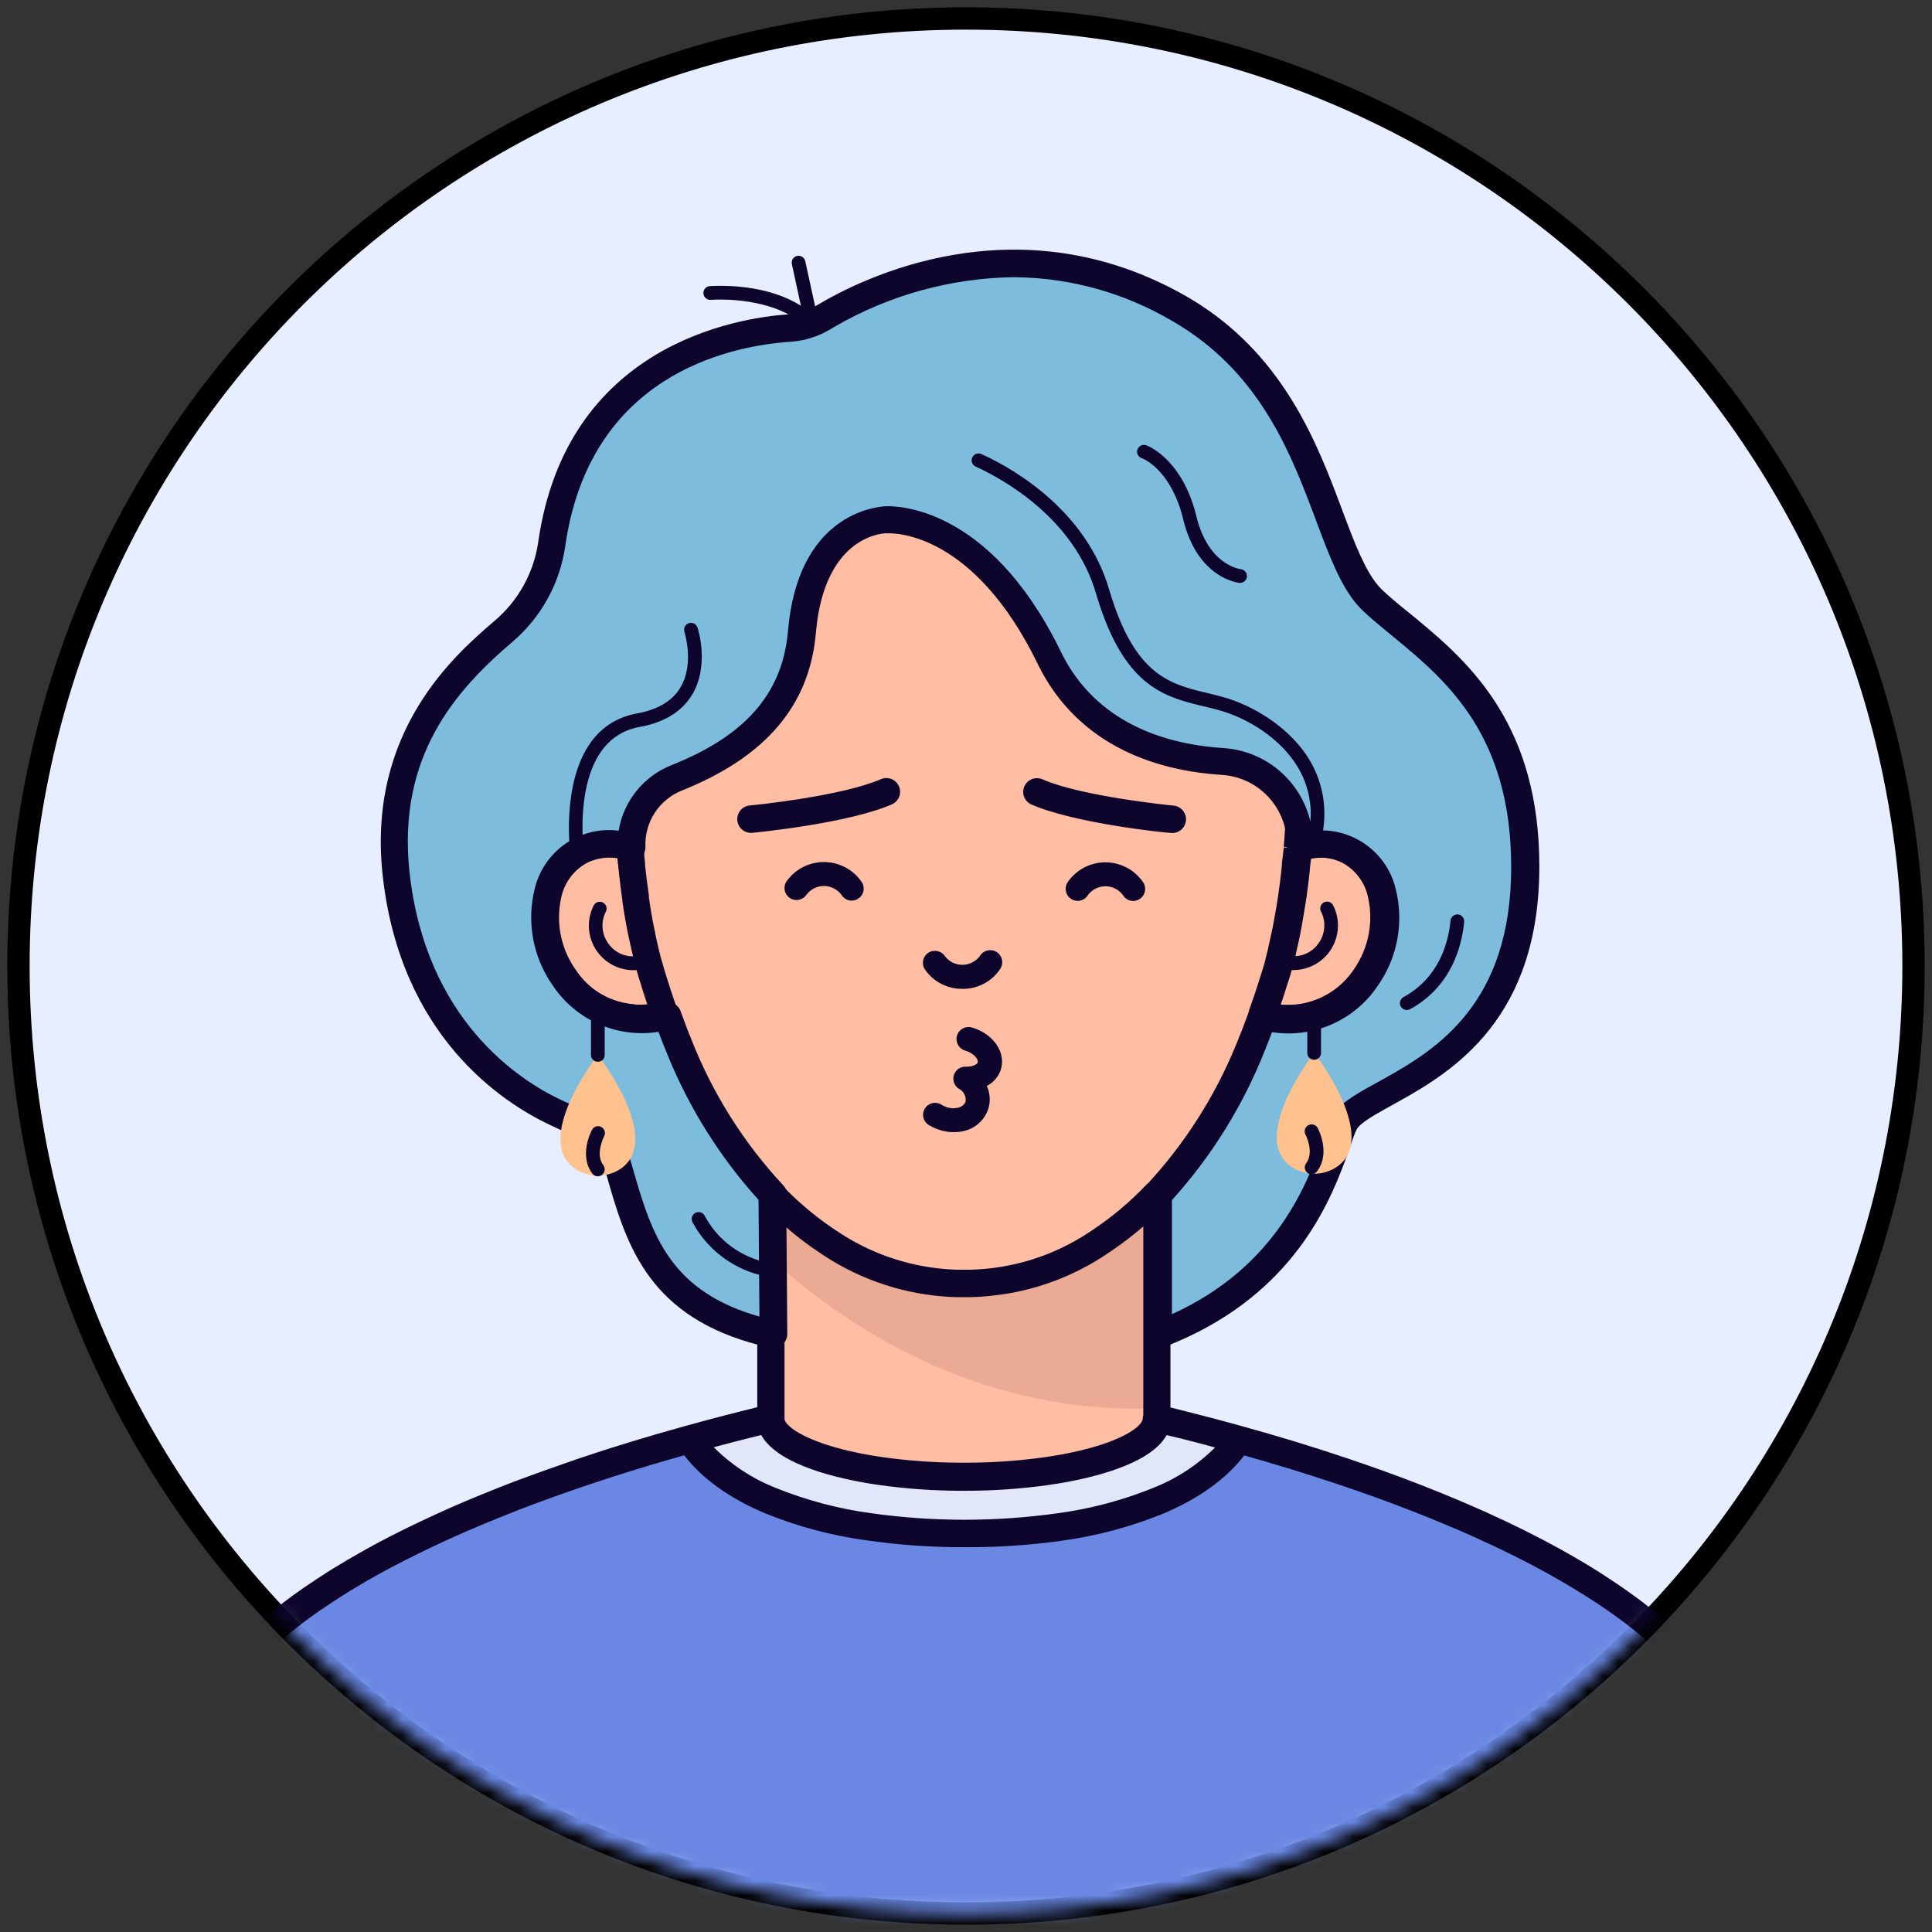
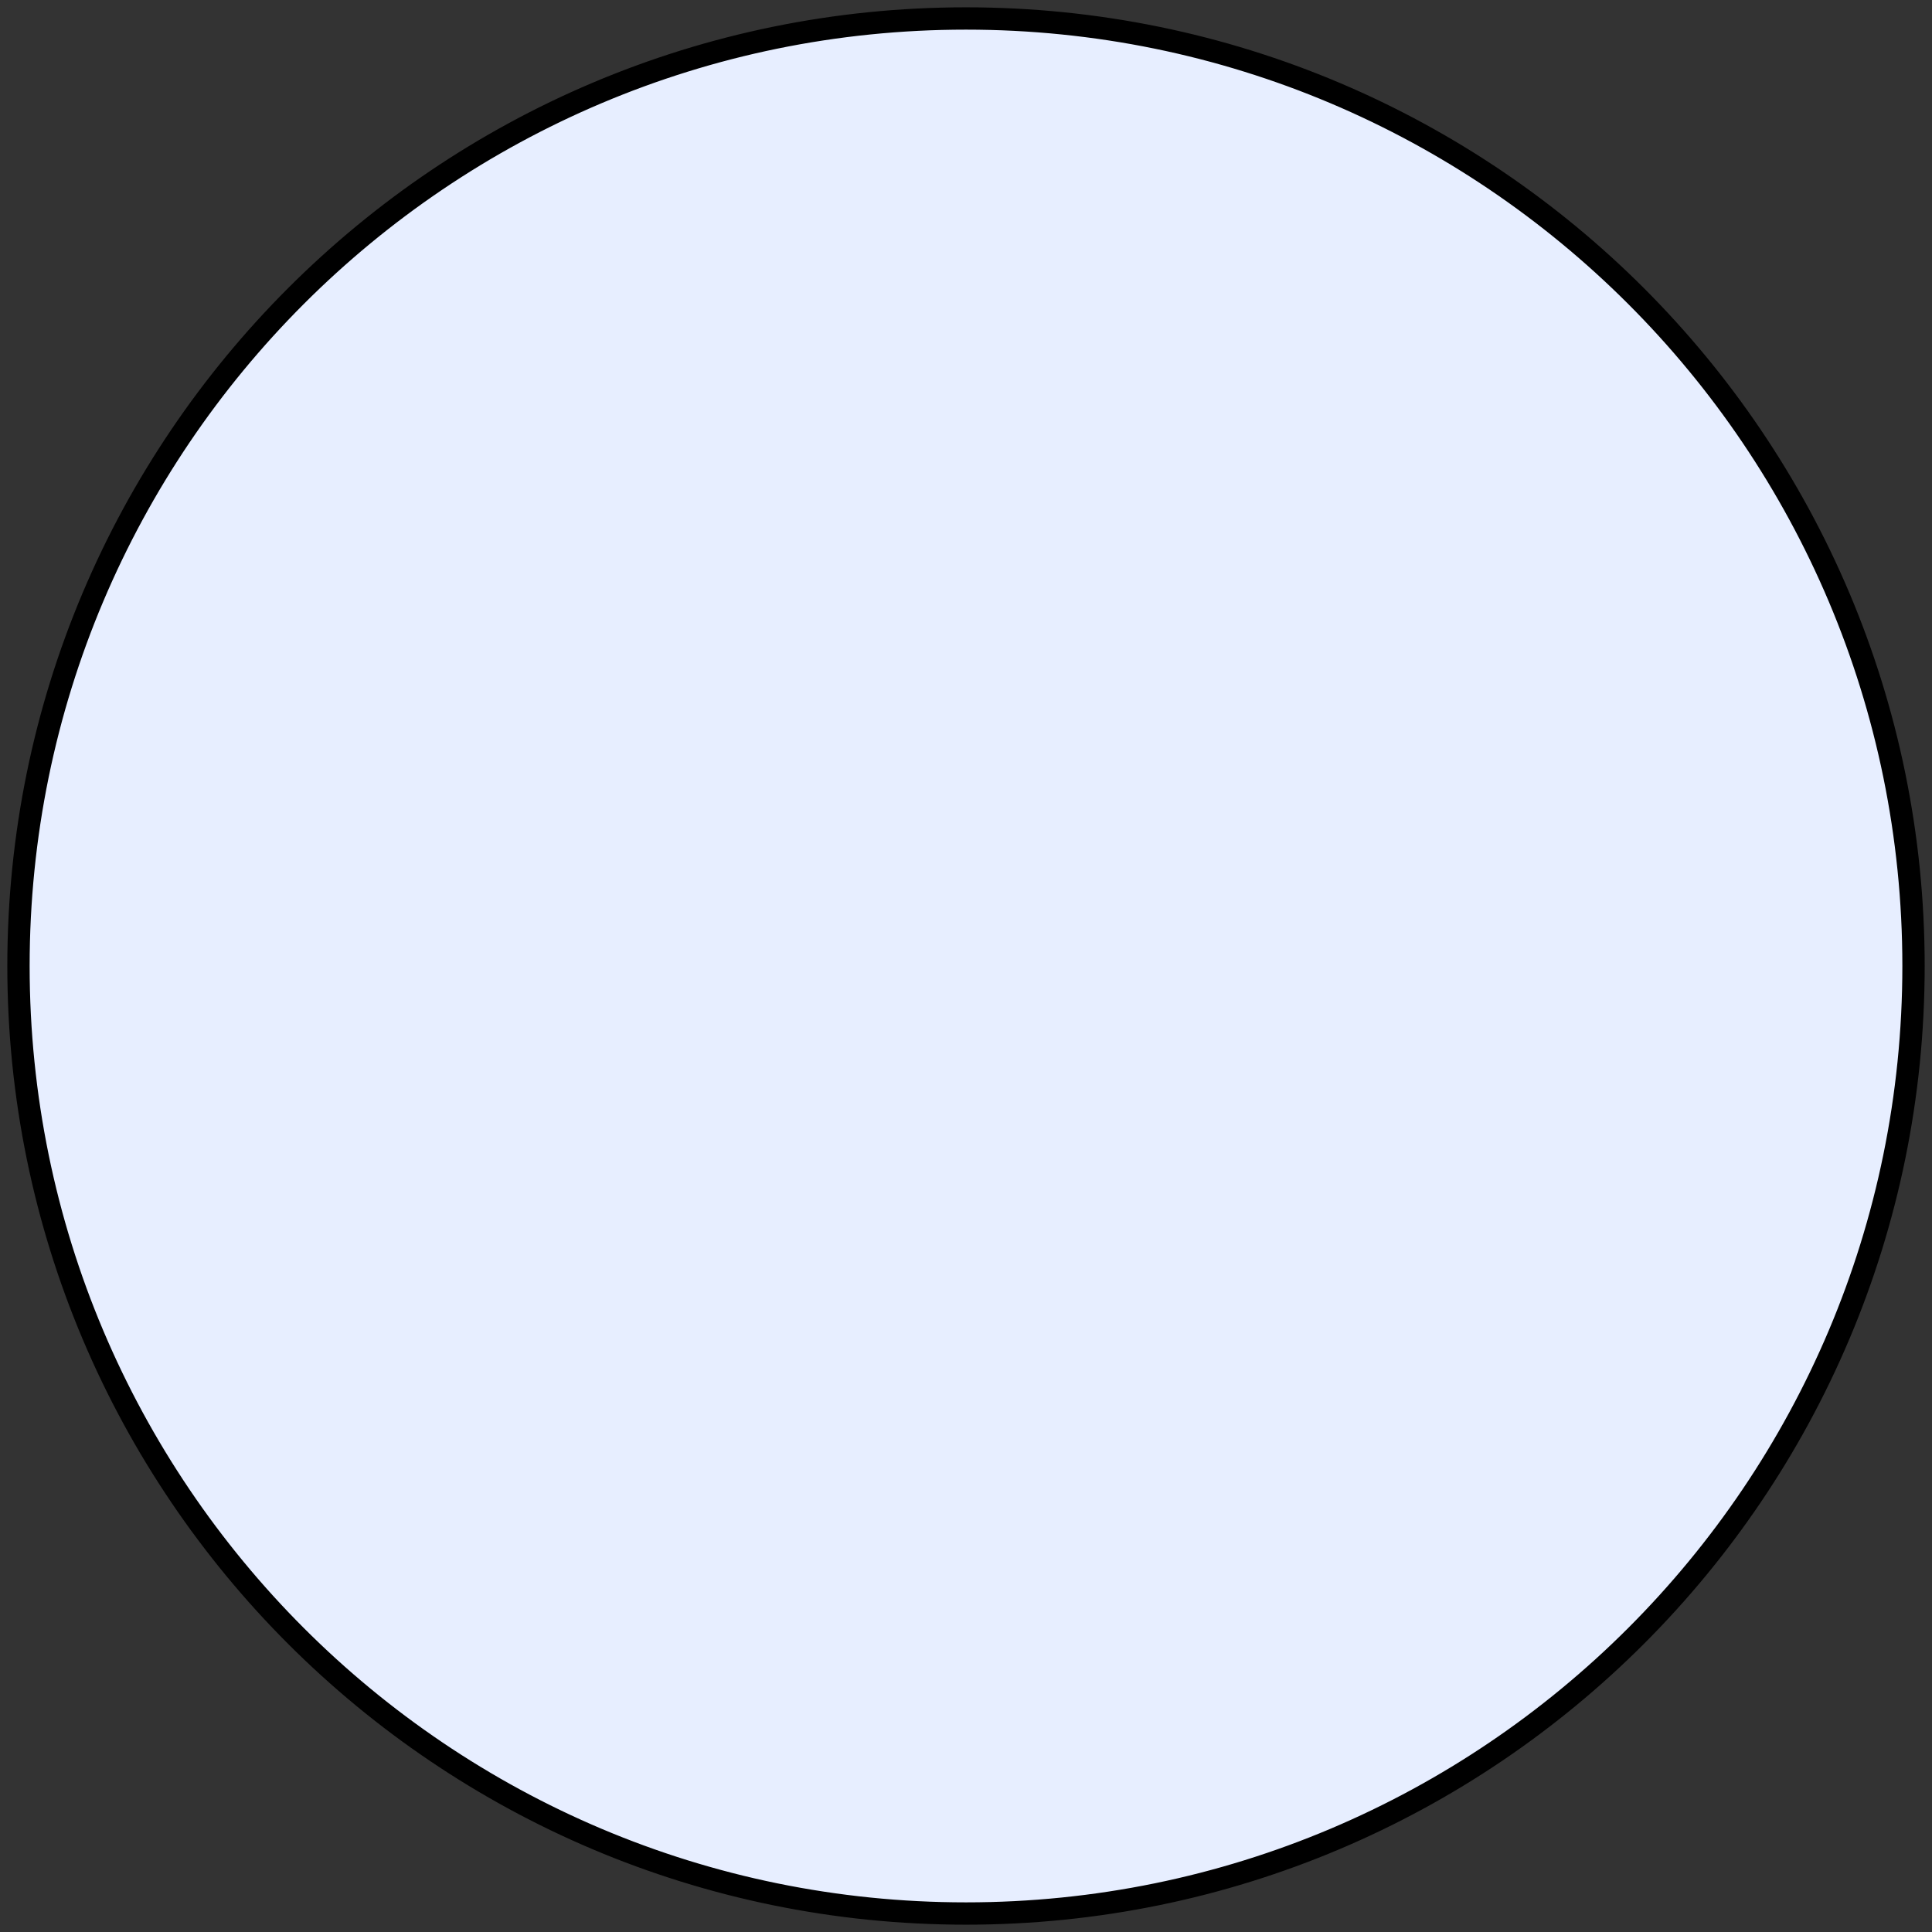
<svg xmlns="http://www.w3.org/2000/svg" width="132" height="132" viewBox="0 0 132 132" fill="none">
  <rect x="0" y="0" width="132" height="132" fill="#333333" stroke="none" />
  <path fill-rule="evenodd" clip-rule="evenodd" d="M66 130.737C101.753 130.737 130.737 101.753 130.737 66C130.737 30.247 101.753 1.263 66 1.263C30.247 1.263 1.263 30.247 1.263 66C1.263 101.753 30.247 130.737 66 130.737Z" fill="#E7EEFF" />
  <path fill-rule="evenodd" clip-rule="evenodd" d="M1 66C1 30.102 30.102 1 66 1C101.899 1 131 30.102 131 66C131 101.899 101.899 131 66 131C30.102 131 1 101.899 1 66ZM66 1.525C30.392 1.525 1.525 30.392 1.525 66C1.525 101.608 30.392 130.475 66 130.475C101.608 130.475 130.475 101.608 130.475 66C130.475 30.392 101.608 1.525 66 1.525Z" fill="#E7EEFF" stroke="black" />
  <mask id="mask0" mask-type="alpha" maskUnits="userSpaceOnUse" x="1" y="1" width="130" height="130">
-     <path fill-rule="evenodd" clip-rule="evenodd" d="M66 130.737C101.753 130.737 130.737 101.753 130.737 66C130.737 30.247 101.753 1.263 66 1.263C30.247 1.263 1.263 30.247 1.263 66C1.263 101.753 30.247 130.737 66 130.737Z" fill="white" />
-   </mask>
+     </mask>
  <g mask="url(#mask0)">
    <path fill-rule="evenodd" clip-rule="evenodd" d="M88.686 57.876L88.686 57.865C88.995 54.431 89.474 44.519 85.458 37.984C80.589 30.099 72.609 27.791 65.859 27.903C59.099 27.791 51.119 30.099 46.25 37.984C42.239 44.491 42.718 54.417 43.032 57.837V57.864C41.905 57.488 40.676 57.563 39.603 58.072C37.145 59.24 36.075 63.143 38.42 66.713C40.198 69.425 43.197 69.909 45.483 69.387C45.568 69.607 45.652 69.829 45.735 70.049C45.805 70.235 45.875 70.42 45.945 70.602L46.236 71.329C47.714 75.103 49.889 78.564 52.649 81.532C53.838 82.789 55.168 83.905 56.613 84.858C59.206 86.615 62.249 87.592 65.38 87.673H66.319C69.45 87.593 72.493 86.616 75.086 84.858C76.18 84.137 77.208 83.322 78.159 82.423C77.207 83.329 76.177 84.15 75.082 84.877C72.489 86.635 69.445 87.612 66.314 87.692H65.376C62.244 87.611 59.201 86.634 56.608 84.877C55.163 83.924 53.833 82.808 52.644 81.551V97.093C52.883 98.608 55.918 99.902 60.215 100.508C62.023 100.759 63.846 100.886 65.671 100.888H65.999C67.825 100.886 69.647 100.759 71.455 100.508C75.776 99.884 78.82 98.594 79.031 97.069V81.552L79.055 81.527C81.813 78.561 83.987 75.101 85.463 71.329L85.754 70.602C85.916 70.203 86.069 69.791 86.217 69.383C88.506 69.912 91.516 69.432 93.297 66.713C95.624 63.143 94.573 59.24 92.106 58.086C91.035 57.578 89.81 57.503 88.686 57.876ZM44.538 66.469C44.632 66.793 44.728 67.115 44.827 67.433C44.724 67.124 44.621 66.812 44.519 66.497C44.444 66.248 44.355 65.939 44.298 65.728L44.298 65.727L44.298 65.727C44.242 65.516 44.167 65.235 44.13 65.076C44.115 65.012 44.103 64.958 44.09 64.903L44.09 64.903C44.072 64.819 44.053 64.733 44.022 64.606C43.996 64.501 43.974 64.392 43.951 64.283C43.929 64.174 43.907 64.065 43.881 63.959C43.829 63.748 43.787 63.537 43.745 63.316L43.717 63.171C43.665 62.89 43.614 62.603 43.567 62.313C43.529 62.109 43.496 61.903 43.468 61.693C43.463 61.669 43.458 61.645 43.453 61.62L43.453 61.62C43.432 61.526 43.412 61.43 43.412 61.337C43.37 61.041 43.327 60.741 43.29 60.436C43.246 60.102 43.209 59.778 43.177 59.465C43.149 59.334 43.135 59.202 43.135 59.071C43.135 59.071 43.168 58.982 43.135 58.911C43.117 58.873 43.116 58.812 43.115 58.754C43.114 58.706 43.113 58.66 43.102 58.635C43.088 58.6 43.087 58.594 43.086 58.56C43.085 58.539 43.084 58.508 43.079 58.452L43.076 58.426L43.074 58.408C43.076 58.414 43.077 58.419 43.079 58.424C43.089 58.453 43.088 58.471 43.087 58.491C43.086 58.516 43.084 58.545 43.102 58.607C43.12 58.668 43.121 58.714 43.122 58.76C43.123 58.798 43.124 58.837 43.135 58.883C43.158 58.987 43.158 59.043 43.158 59.043C43.162 59.095 43.169 59.148 43.176 59.2C43.186 59.279 43.196 59.358 43.196 59.437C43.227 59.742 43.265 60.054 43.3 60.341L43.309 60.408C43.346 60.713 43.388 61.013 43.431 61.309C43.437 61.349 43.443 61.391 43.449 61.432C43.46 61.51 43.472 61.589 43.487 61.665C43.515 61.875 43.548 62.081 43.585 62.284C43.632 62.575 43.684 62.861 43.736 63.143L43.764 63.288C43.785 63.399 43.808 63.504 43.832 63.61C43.855 63.715 43.879 63.821 43.9 63.931C43.924 64.057 43.955 64.196 43.984 64.323C44.006 64.419 44.026 64.508 44.04 64.578C44.073 64.743 44.111 64.897 44.148 65.047L44.178 65.163C44.221 65.332 44.26 65.484 44.317 65.7C44.388 65.962 44.463 66.22 44.538 66.469ZM43.048 58.158C43.05 58.187 43.052 58.216 43.054 58.242C43.045 58.167 43.038 58.088 43.037 58.006C43.041 58.057 43.045 58.109 43.048 58.158Z" fill="#FFBEA4" />
    <g style="mix-blend-mode:multiply" opacity="0.15">
      <path fill-rule="evenodd" clip-rule="evenodd" d="M78.093 82.494V96.239C66.403 96.422 57.743 90.403 53.61 86.805V82.484C54.54 83.373 55.55 84.174 56.627 84.877C59.221 86.632 62.263 87.609 65.394 87.692H66.333C69.464 87.609 72.506 86.632 75.1 84.877C76.167 84.173 77.169 83.376 78.093 82.494Z" fill="#7C3830" />
    </g>
    <path d="M7.83 133.102C7.921 132.739 7.969 132.546 8.062 132.194C8.127 131.95 8.191 131.708 8.252 131.469C8.515 130.531 8.783 129.593 9.055 128.734C9.087 128.631 9.12 128.527 9.152 128.425C9.223 128.202 9.292 127.982 9.36 127.763C9.435 127.529 9.51 127.294 9.585 127.078C9.791 126.459 9.998 125.859 10.204 125.282C10.67 123.987 11.139 122.795 11.611 121.707C11.729 121.43 11.846 121.158 11.963 120.895L12.034 120.741C12.287 120.159 12.545 119.615 12.803 119.099C13.536 117.562 14.406 116.094 15.402 114.713C15.415 114.693 15.429 114.674 15.443 114.656L15.443 114.656C15.459 114.635 15.474 114.615 15.486 114.595C15.744 114.257 15.993 113.953 16.232 113.69L16.26 113.657C16.429 113.468 16.608 113.283 16.785 113.1C16.845 113.039 16.905 112.977 16.964 112.916C18.477 111.394 20.141 110.031 21.932 108.849L22.476 108.487C22.751 108.306 23.033 108.128 23.32 107.953C24.015 107.521 24.728 107.104 25.464 106.695C26.679 106.02 27.936 105.382 29.217 104.777C30.765 104.045 32.341 103.369 33.908 102.731L34.973 102.309C35.278 102.187 35.587 102.07 35.911 101.957C37.281 101.437 38.642 100.958 39.969 100.513C42.54 99.649 44.974 98.927 47.123 98.331C49.347 97.717 51.251 97.238 52.654 96.9C52.647 96.966 52.647 97.032 52.654 97.097C52.893 98.613 55.938 99.912 60.225 100.513C62.033 100.764 63.856 100.89 65.681 100.893H66.009C67.835 100.89 69.657 100.764 71.465 100.513C75.786 99.903 78.83 98.599 79.041 97.074C79.046 97.016 79.046 96.958 79.041 96.9C80.449 97.243 82.372 97.721 84.61 98.341C86.749 98.932 89.169 99.654 91.726 100.513C93.349 101.057 95.01 101.652 96.703 102.309C97.563 102.641 98.422 102.989 99.279 103.355L100.259 103.773L101.047 104.12C102.816 104.917 104.556 105.771 106.207 106.695C107.24 107.268 108.243 107.864 109.2 108.487L109.468 108.666C109.937 108.966 110.406 109.276 110.819 109.604C112.206 110.587 113.507 111.685 114.708 112.888C114.961 113.141 115.205 113.399 115.44 113.662C115.726 113.979 115.995 114.311 116.246 114.656V114.684C116.462 114.975 116.687 115.294 116.908 115.623C117.625 116.727 118.273 117.873 118.85 119.057C119.127 119.619 119.404 120.215 119.69 120.853C119.868 121.257 120.046 121.674 120.225 122.106C120.347 122.396 120.465 122.694 120.586 123L120.628 123.105C120.894 123.78 121.161 124.492 121.43 125.239C121.637 125.816 121.843 126.417 122.049 127.036C122.287 127.765 122.526 128.522 122.767 129.307C122.801 129.422 122.836 129.538 122.871 129.654L122.872 129.658L122.872 129.659C122.937 129.877 123.003 130.098 123.067 130.32L123.096 130.419C123.187 130.737 123.288 131.088 123.382 131.427C123.546 132.009 123.555 132.487 123.7 133.102H7.83Z" fill="#6A88E3" />
    <g style="mix-blend-mode:soft-light" opacity="0.8">
      <path d="M84.633 98.336C83.474 100.109 81.537 101.517 79.05 102.558C76.924 103.416 74.699 104.007 72.427 104.317C68.081 104.93 63.67 104.93 59.324 104.317C57.039 104.004 54.801 103.408 52.663 102.544C50.191 101.502 48.267 100.095 47.113 98.322C49.337 97.707 51.242 97.229 52.644 96.891C52.637 96.957 52.637 97.023 52.644 97.088C52.883 98.603 55.928 99.903 60.215 100.503C62.023 100.754 63.846 100.881 65.671 100.883H66C67.825 100.881 69.648 100.754 71.455 100.503C75.776 99.893 78.82 98.589 79.032 97.065C79.036 97.007 79.036 96.949 79.032 96.891C80.476 97.238 82.395 97.717 84.633 98.336Z" fill="white" />
    </g>
    <path fill-rule="evenodd" clip-rule="evenodd" d="M66.369 26.989L65.897 26.993C60.736 26.9 51.232 28.162 45.537 37.516C41.913 43.398 41.794 51.751 42.064 56.329L42.087 56.692C41.103 56.6 40.105 56.773 39.199 57.204C37.825 57.906 36.82 59.166 36.441 60.661C35.872 62.92 36.306 65.314 37.633 67.229L37.724 67.367C39.089 69.379 41.383 70.566 43.82 70.513C44.176 70.504 44.531 70.473 44.883 70.419C44.951 70.601 45.02 70.785 45.091 70.968L45.382 71.7C46.862 75.455 49.007 78.911 51.715 81.901L51.739 81.927L51.739 96.144C50.118 96.541 48.481 96.971 46.827 97.426C44.27 98.134 41.916 98.852 39.626 99.621C38.139 100.137 36.797 100.606 35.54 101.075C35.434 101.113 35.334 101.15 35.234 101.188L34.244 101.571C34.005 101.665 33.766 101.762 33.528 101.859L32.841 102.136C31.468 102.696 30.103 103.296 28.776 103.928C27.425 104.566 26.139 105.218 24.966 105.874C24.16 106.325 23.447 106.742 22.795 107.146L22.571 107.283C22.35 107.42 22.136 107.557 21.931 107.695C21.739 107.816 21.547 107.943 21.373 108.065C19.532 109.269 17.819 110.657 16.26 112.207C16.115 112.374 15.971 112.519 15.835 112.657C15.729 112.765 15.627 112.867 15.533 112.972L15.5 113.014C15.256 113.277 14.993 113.596 14.702 113.981C14.684 114.001 14.668 114.023 14.655 114.046L14.609 114.107L14.354 114.465C13.431 115.785 12.619 117.18 11.925 118.634C11.697 119.053 11.513 119.453 11.34 119.844L11.137 120.309L10.946 120.739C10.867 120.921 10.788 121.106 10.71 121.294L10.554 121.664C10.137 122.664 9.72 123.757 9.303 124.92C9.097 125.502 8.885 126.112 8.679 126.736L8.6 126.968L8.444 127.439L8.029 128.779C7.876 129.277 7.721 129.8 7.566 130.342L7.333 131.169C7.259 131.46 7.181 131.756 7.103 132.055L7.103 132.056C7.023 132.363 6.942 132.671 6.864 132.98L6.737 133.449C6.697 133.604 6.698 133.878 6.657 134.04H125.108L124.742 132.797C124.742 132.797 124.451 131.699 124.301 131.174C124.226 130.897 124.146 130.615 124.066 130.343L123.986 130.057L123.682 129.03C123.561 128.66 123.448 128.297 123.337 127.94L123.337 127.939L123.337 127.938C123.209 127.53 123.085 127.129 122.954 126.736C122.748 126.112 122.537 125.502 122.33 124.92C122.054 124.165 121.782 123.428 121.514 122.758L121.472 122.64C121.35 122.331 121.228 122.031 121.106 121.744C120.928 121.303 120.745 120.881 120.562 120.468C120.33 119.951 120.116 119.487 119.911 119.055L119.708 118.634C119.113 117.422 118.447 116.246 117.714 115.111C117.619 114.977 117.527 114.841 117.433 114.704L117.433 114.704L117.431 114.702L117.43 114.7L117.43 114.7C117.299 114.508 117.165 114.311 117.015 114.107L116.978 114.06C116.673 113.648 116.382 113.291 116.134 113.019C115.885 112.747 115.627 112.47 115.369 112.212C114.13 110.972 112.788 109.839 111.358 108.825C110.889 108.487 110.424 108.168 109.988 107.887C109.89 107.821 109.791 107.751 109.707 107.699L109.393 107.496C108.55 106.957 107.649 106.424 106.653 105.87C105.063 104.988 103.35 104.134 101.408 103.261L100.606 102.91L100.357 102.802L99.626 102.487C98.786 102.131 97.937 101.788 97.022 101.432C95.432 100.813 93.79 100.222 92.002 99.621C89.695 98.842 87.283 98.111 84.839 97.435C83.375 97.028 82.066 96.688 80.979 96.415L79.969 96.163L79.97 81.99C82.721 78.978 84.897 75.487 86.392 71.69L86.688 70.949C86.752 70.783 86.815 70.616 86.878 70.449C87.215 70.49 87.553 70.512 87.893 70.513C90.373 70.564 92.704 69.331 94.057 67.252L94.169 67.087C95.406 65.201 95.802 62.88 95.253 60.685C94.871 59.189 93.865 57.93 92.49 57.228C91.625 56.814 90.674 56.638 89.732 56.706C90.025 52.214 89.995 43.548 86.279 37.52C80.673 28.442 71.58 26.987 66.369 26.989ZM46.116 99.61L46.745 99.432C47.991 101.042 49.853 102.376 52.292 103.402C54.511 104.301 56.834 104.919 59.207 105.241C61.422 105.56 63.658 105.716 65.897 105.71C68.126 105.723 70.354 105.574 72.562 105.265C74.91 104.941 77.209 104.33 79.407 103.444C81.877 102.413 83.758 101.062 85.009 99.44C87.211 100.059 89.381 100.727 91.468 101.427C93.227 102.018 94.841 102.6 96.403 103.21C97.299 103.557 98.134 103.895 98.959 104.247L99.93 104.659L100.7 105.002C102.59 105.851 104.26 106.681 105.804 107.54C106.878 108.14 107.844 108.717 108.754 109.308L109.27 109.646C109.616 109.875 109.969 110.119 110.326 110.378C111.665 111.332 112.92 112.397 114.079 113.563L114.081 113.565L114.081 113.566L114.082 113.567C114.316 113.805 114.554 114.048 114.783 114.309C115.047 114.6 115.294 114.905 115.524 115.224L115.566 115.275C115.796 115.58 115.993 115.871 116.185 116.167C116.877 117.238 117.504 118.35 118.062 119.497L118.159 119.695C118.322 120.03 118.489 120.388 118.666 120.776L118.883 121.257C119.061 121.655 119.234 122.063 119.413 122.495L119.53 122.779C119.608 122.971 119.686 123.166 119.764 123.363L119.807 123.475C120.065 124.127 120.332 124.836 120.599 125.582L120.753 126.012C120.907 126.448 121.058 126.898 121.209 127.355L121.353 127.79C121.545 128.374 121.735 128.977 121.922 129.597L122.03 129.959L122.302 130.887C122.326 130.971 122.35 131.055 122.374 131.14C122.427 131.326 122.481 131.515 122.532 131.708L122.678 132.234L9.003 132.163L9.272 131.306C9.506 130.473 9.739 129.686 9.964 128.959L10.269 127.993C10.288 127.936 10.306 127.88 10.324 127.824L10.326 127.818L10.327 127.816C10.381 127.649 10.434 127.485 10.49 127.322L10.613 126.956C10.777 126.47 10.939 125.998 11.104 125.544C11.541 124.268 12.01 123.086 12.479 122.016C12.591 121.749 12.709 121.482 12.821 121.228L13.034 120.747C13.221 120.329 13.422 119.906 13.647 119.46C14.354 117.979 15.194 116.566 16.157 115.238L16.25 115.106L16.326 115.011C16.548 114.732 16.742 114.487 16.898 114.318L16.968 114.243C17.165 114.009 17.4 113.774 17.634 113.54C19.106 112.078 20.722 110.769 22.457 109.632L22.992 109.28C23.259 109.107 23.526 108.933 23.812 108.759L24.053 108.611C24.62 108.264 25.233 107.907 25.919 107.526C27.054 106.906 28.297 106.273 29.615 105.649C31.131 104.931 32.693 104.251 34.269 103.627L34.581 103.501L35.626 103.088C35.825 103.01 36.027 102.933 36.23 102.858L36.605 102.717C37.486 102.389 38.408 102.059 39.394 101.72L40.255 101.427C42.135 100.794 44.064 100.196 46.116 99.61ZM48.764 98.879C49.848 98.589 50.931 98.31 52.006 98.045C53.171 100.141 57.45 101.06 59.72 101.409L60.098 101.465C61.95 101.722 63.816 101.852 65.685 101.854H66.018C67.886 101.853 69.751 101.722 71.601 101.465C73.675 101.175 78.161 100.317 79.567 98.275C79.619 98.202 79.666 98.127 79.71 98.05L79.709 98.05L79.726 98.022C79.721 98.031 79.715 98.041 79.71 98.05C80.363 98.2 81.116 98.39 81.961 98.613L83.018 98.895C81.791 100.116 80.323 101.068 78.708 101.69L78.322 101.842C76.384 102.586 74.367 103.104 72.309 103.383C68.055 103.984 63.738 103.984 59.484 103.383C57.276 103.081 55.114 102.508 53.047 101.676C51.434 101.047 49.968 100.088 48.746 98.861L48.764 98.879ZM53.601 83.751V96.985C53.807 97.707 55.984 98.95 60.366 99.565C62.131 99.811 63.912 99.935 65.695 99.935H66.018C67.8 99.935 69.579 99.811 71.343 99.565C73.215 99.3 74.684 98.923 75.769 98.522L75.864 98.486C77.299 97.936 78.019 97.347 78.075 96.942C78.075 96.853 78.088 96.764 78.112 96.679L78.112 83.792C77.447 84.368 76.75 84.907 76.024 85.405L75.659 85.651C73.314 87.238 70.621 88.22 67.821 88.521C67.32 88.578 66.816 88.613 66.309 88.625H65.394L65.365 88.624L65.357 88.625C64.841 88.611 64.328 88.575 63.819 88.515L63.344 88.453L63.071 88.412L62.678 88.344L62.363 88.283C60.235 87.851 58.199 87.021 56.364 85.83L56.115 85.665C55.233 85.088 54.392 84.448 53.601 83.751ZM65.418 28.876L65.859 28.879C70.592 28.804 79.337 29.944 84.623 38.515C88.376 44.598 88.016 54.061 87.744 57.398L87.71 57.791V57.852L88.564 57.924L87.724 57.903L87.724 57.908L87.71 57.908C87.688 58.119 87.667 58.302 87.649 58.453L87.588 58.926C87.586 58.952 87.586 58.979 87.588 59.005L87.56 59.362C87.485 60.038 87.415 60.619 87.321 61.239C87.227 61.858 87.124 62.458 87.016 63.026L86.961 63.314C86.924 63.506 86.883 63.698 86.842 63.88L86.722 64.422L86.659 64.691V64.733C86.629 64.865 86.597 64.989 86.566 65.11L86.472 65.465L86.472 65.516C86.409 65.768 86.341 65.988 86.27 66.216L86.171 66.535L86.084 66.808L86.064 66.868C85.852 67.557 85.613 68.275 85.327 69.063V69.11C85.214 69.426 85.095 69.742 84.98 70.048L84.895 70.274L84.459 71.361C83.025 74.878 80.97 78.109 78.389 80.899L78.476 80.804C78.437 80.832 78.4 80.864 78.365 80.899C77.227 82.106 75.952 83.177 74.566 84.089L74.336 84.243C71.948 85.809 69.168 86.678 66.309 86.749H65.394C65.3 86.746 65.206 86.743 65.112 86.739L64.872 86.726L64.522 86.7C61.887 86.477 59.348 85.58 57.152 84.089L56.835 83.876C55.573 83.013 54.407 82.016 53.357 80.904C53.33 80.875 53.301 80.848 53.271 80.825C50.633 77.956 48.548 74.624 47.123 70.996L46.837 70.283C46.788 70.156 46.739 70.028 46.691 69.898L46.4 69.115L46.316 69.068C45.987 68.153 45.673 67.192 45.378 66.216C45.345 66.104 45.307 65.971 45.272 65.844L45.272 65.843L45.237 65.72L45.141 65.386C45.123 65.323 45.106 65.256 45.088 65.184L44.981 64.75C44.975 64.725 44.969 64.699 44.963 64.672C44.959 64.652 44.954 64.631 44.95 64.61C44.934 64.538 44.917 64.46 44.894 64.368L44.848 64.172C44.817 64.04 44.788 63.905 44.763 63.767V63.72C44.716 63.528 44.674 63.331 44.636 63.12L44.608 62.988L44.426 61.939C44.404 61.813 44.385 61.684 44.369 61.553C44.369 61.547 44.373 61.545 44.376 61.543C44.384 61.54 44.391 61.537 44.369 61.496C44.336 61.435 44.336 61.37 44.336 61.309V61.187C44.322 61.092 44.309 60.994 44.295 60.895L44.183 60.075C44.154 59.847 44.126 59.608 44.102 59.362L44.075 59.124L44.069 59.005C44.071 58.976 44.071 58.946 44.069 58.916L44.017 58.484L44.017 58.316C44.014 58.278 44.009 58.236 44.002 58.191C43.99 58.096 43.975 57.983 43.975 57.847L43.972 57.775C43.967 57.703 43.953 57.634 43.932 57.567L43.908 57.283C43.637 53.849 43.314 44.543 47.033 38.515C52.166 30.201 60.557 28.879 65.418 28.876ZM89.673 58.612L89.582 58.627L89.528 59.059C89.521 59.108 89.516 59.145 89.511 59.17L89.483 59.522C89.414 60.174 89.344 60.762 89.265 61.292L89.23 61.515L89.205 61.671L89.205 61.673C89.117 62.222 89.018 62.84 88.916 63.392C88.878 63.598 88.839 63.8 88.797 64.001L88.733 64.302L88.718 64.37C88.659 64.639 88.61 64.861 88.55 65.104V65.151L88.505 65.331C89.134 65.298 89.719 64.978 90.084 64.452C90.535 63.832 90.609 63.013 90.276 62.322C90.137 62.104 90.2 61.815 90.417 61.675C90.635 61.535 90.924 61.598 91.064 61.816C91.558 62.755 91.527 63.884 90.982 64.796C90.437 65.707 89.457 66.268 88.395 66.277L88.414 66.286C88.361 66.286 88.308 66.284 88.255 66.28L88.188 66.518L88.118 66.751C88.038 67.013 87.973 67.22 87.893 67.445C87.777 67.823 87.648 68.221 87.507 68.638L87.471 68.636C89.417 68.816 91.305 67.937 92.422 66.343L92.509 66.216C93.523 64.756 93.865 62.933 93.447 61.206C93.213 60.232 92.572 59.405 91.688 58.935C91.106 58.655 90.46 58.539 89.82 58.596L89.673 58.612ZM40.002 58.921C40.483 58.69 41.011 58.57 41.545 58.569C41.761 58.572 41.976 58.596 42.188 58.64V58.748C42.202 58.799 42.203 58.843 42.203 58.884C42.204 58.922 42.205 58.958 42.216 58.996C42.23 59.044 42.235 59.085 42.238 59.118L42.239 59.174C42.247 59.303 42.261 59.432 42.281 59.559C42.292 59.672 42.304 59.784 42.317 59.895L42.394 60.549C42.431 60.868 42.474 61.173 42.521 61.487V61.595L42.563 61.848C42.577 61.956 42.593 62.064 42.61 62.169L42.711 62.763C42.741 62.935 42.774 63.108 42.806 63.282L42.821 63.359L42.844 63.495L43.003 64.249L43.126 64.804L43.238 65.273V65.324L43.243 65.343C42.574 65.344 41.942 65.015 41.559 64.457C41.111 63.837 41.039 63.021 41.371 62.331C41.511 62.114 41.448 61.824 41.231 61.684C41.013 61.545 40.723 61.608 40.583 61.825C40.089 62.765 40.12 63.894 40.665 64.805C41.211 65.716 42.191 66.277 43.252 66.286C43.333 66.287 43.413 66.285 43.492 66.279L43.521 66.276L43.562 66.272C43.548 66.273 43.535 66.275 43.521 66.276C43.511 66.277 43.502 66.278 43.492 66.279L43.492 66.279L43.628 66.746C43.82 67.384 44.017 68.008 44.224 68.622C42.226 68.808 40.289 67.877 39.185 66.202L39.086 66.055C38.147 64.622 37.841 62.861 38.247 61.192C38.48 60.218 39.119 59.392 40.002 58.921Z" fill="#0D052C" />
    <path fill-rule="evenodd" clip-rule="evenodd" d="M79.71 98.05C79.715 98.041 79.721 98.031 79.726 98.022L79.709 98.05L79.71 98.05ZM43.521 66.276L43.562 66.272C43.548 66.273 43.535 66.275 43.521 66.276Z" fill="#0D052C" />
    <path d="M65.147 77.351C64.813 77.351 64.482 77.297 64.166 77.192C63.957 77.125 63.755 77.035 63.566 76.924C63.273 76.799 63.08 76.517 63.068 76.2C63.056 75.882 63.229 75.586 63.511 75.44C63.793 75.294 64.134 75.324 64.386 75.517C64.479 75.569 64.576 75.611 64.677 75.644C64.968 75.744 65.283 75.744 65.573 75.644C65.754 75.584 65.899 75.448 65.972 75.273C66.026 74.905 65.837 74.545 65.503 74.382C65.198 74.18 65.063 73.801 65.172 73.452C65.28 73.103 65.607 72.868 65.972 72.876C66.441 72.904 66.77 72.712 66.802 72.594C66.863 72.388 66.549 71.956 65.939 71.778C65.504 71.648 65.256 71.191 65.386 70.755C65.515 70.32 65.973 70.072 66.408 70.202C67.863 70.629 68.731 71.881 68.388 73.054C68.233 73.549 67.884 73.96 67.422 74.194C67.651 74.694 67.685 75.261 67.516 75.784C67.293 76.437 66.788 76.954 66.141 77.192C65.822 77.304 65.485 77.358 65.147 77.351V77.351Z" fill="#0D052C" />
    <path d="M65.753 67.56C64.729 67.574 63.765 67.074 63.187 66.228C62.941 65.847 63.05 65.339 63.431 65.093C63.812 64.847 64.32 64.956 64.566 65.337C64.852 65.708 65.295 65.924 65.764 65.919C66.232 65.915 66.671 65.69 66.95 65.313C67.185 64.925 67.691 64.801 68.08 65.037C68.469 65.272 68.593 65.778 68.357 66.167C67.789 67.052 66.804 67.579 65.753 67.56V67.56Z" fill="#0D052C" />
    <path d="M58.192 61.535C57.906 61.536 57.641 61.386 57.493 61.14C57.215 60.764 56.776 60.539 56.308 60.534C55.839 60.53 55.396 60.746 55.11 61.117C54.951 61.363 54.672 61.506 54.38 61.491C54.087 61.477 53.824 61.307 53.69 61.046C53.556 60.785 53.572 60.472 53.731 60.226C54.325 59.382 55.296 58.885 56.327 58.897C57.359 58.909 58.318 59.429 58.891 60.287C59.005 60.472 59.039 60.696 58.987 60.907C58.936 61.119 58.801 61.301 58.614 61.413C58.488 61.492 58.342 61.535 58.192 61.535V61.535Z" fill="#0D052C" />
    <path d="M77.429 61.558C77.141 61.558 76.874 61.407 76.726 61.159C76.448 60.782 76.008 60.558 75.54 60.553C75.072 60.549 74.628 60.764 74.343 61.136C74.192 61.4 73.908 61.559 73.605 61.55C73.301 61.541 73.028 61.365 72.893 61.092C72.759 60.82 72.786 60.496 72.963 60.249C73.556 59.404 74.527 58.905 75.56 58.917C76.592 58.929 77.552 59.451 78.124 60.31C78.275 60.564 78.279 60.879 78.135 61.136C77.99 61.394 77.72 61.554 77.425 61.558H77.429Z" fill="#0D052C" />
    <path d="M51.355 56.904C50.836 56.927 50.397 56.526 50.374 56.008C50.351 55.49 50.752 55.051 51.27 55.028C51.331 55.028 57.467 54.418 60.183 53.236C60.491 53.101 60.846 53.142 61.116 53.341C61.386 53.54 61.529 53.868 61.492 54.202C61.454 54.535 61.241 54.823 60.934 54.957C57.955 56.257 51.72 56.871 51.458 56.895L51.355 56.904Z" fill="#0D052C" />
    <path d="M80.041 56.904H79.947C79.685 56.904 73.45 56.266 70.471 54.967C69.996 54.759 69.778 54.206 69.986 53.73C70.193 53.255 70.746 53.038 71.222 53.245C73.929 54.427 80.065 55.032 80.135 55.037C80.653 55.06 81.054 55.499 81.031 56.017C81.008 56.536 80.569 56.937 80.05 56.913L80.041 56.904Z" fill="#0D052C" />
    <path fill-rule="evenodd" clip-rule="evenodd" d="M71.677 44.942C73.671 49.042 77.616 51.65 83.56 52.021C86.586 52.229 88.903 54.797 88.8 57.828V57.889C89.927 57.512 91.156 57.586 92.229 58.096C94.687 59.264 95.738 63.167 93.411 66.737C91.629 69.457 88.617 69.936 86.328 69.406V69.406C86.178 69.819 86.023 70.236 85.859 70.64L85.568 71.367C84.091 75.139 81.918 78.599 79.16 81.565V81.565V91.14C89.414 87.204 90.798 78.779 91.826 76.757C93.153 74.092 104.215 73.187 104.215 59.189C104.215 47.808 97.375 44.346 93.819 41.015C90.263 37.684 90.353 26.567 80.45 20.98C69.801 14.966 59.781 19.572 56.295 21.66C55.584 22.092 54.78 22.348 53.95 22.406C50.258 22.654 39.515 24.47 37.695 37.145C37.361 39.469 36.194 41.593 34.411 43.121C31.343 45.734 26.099 50.627 27.074 59.644C28.158 69.654 34.308 74.327 38.169 76.062C39.801 76.804 41.701 77.737 42.194 79.463C43.648 84.525 44.854 89.357 52.866 91.126L52.791 81.551C52.814 81.578 52.839 81.603 52.866 81.626L52.796 81.551C50.036 78.583 47.861 75.121 46.383 71.348L46.092 70.621C45.937 70.217 45.782 69.8 45.623 69.387V69.387C43.334 69.917 40.322 69.439 38.539 66.718C36.194 63.148 37.263 59.245 39.721 58.077C40.797 57.567 42.027 57.493 43.155 57.87V57.87C43.074 55.799 44.304 53.9 46.228 53.128C52.721 50.557 54.503 46.701 54.808 43.15C55.474 35.461 60.541 35.503 60.541 35.503C60.541 35.503 66.836 35.001 71.677 44.942Z" fill="#7DBCDD" />
    <path fill-rule="evenodd" clip-rule="evenodd" d="M91.298 33.771C89.599 29.304 87.115 23.667 80.919 20.168C69.421 13.685 58.805 19.061 55.817 20.858L55.692 20.931L55.011 17.814C54.969 17.667 54.857 17.55 54.711 17.5C54.546 17.445 54.364 17.485 54.238 17.605C54.112 17.724 54.062 17.904 54.109 18.071L54.719 20.886C52.593 19.553 49.894 19.505 48.886 19.533L48.489 19.549C48.23 19.571 48.038 19.799 48.06 20.058C48.082 20.317 48.31 20.509 48.569 20.487C48.616 20.483 51.566 20.251 53.865 21.475C50.308 21.723 38.707 23.573 36.776 37.014L36.744 37.217C36.408 39.239 35.367 41.079 33.801 42.409L33.766 42.439C31.134 44.702 25.076 49.912 26.141 59.766C27.341 70.845 34.398 75.365 37.589 76.866L37.927 77.022C39.452 77.727 40.934 78.524 41.293 79.769L41.647 81.013C43.001 85.699 44.779 90.35 52.65 92.088C52.717 92.094 52.785 92.094 52.852 92.088V92.083C53.37 92.083 53.79 91.663 53.79 91.145L53.72 81.997C53.859 81.647 53.776 81.249 53.509 80.984L53.462 80.927C50.787 78.045 48.677 74.686 47.241 71.025L47.144 70.784L46.955 70.311L46.908 70.186C46.777 69.841 46.645 69.49 46.519 69.139L46.492 69.061C46.431 68.909 46.332 68.774 46.205 68.67C45.98 68.491 45.686 68.426 45.407 68.491C43.46 68.937 40.847 68.566 39.309 66.221L39.209 66.074C38.27 64.643 37.964 62.884 38.37 61.215C38.605 60.24 39.245 59.413 40.13 58.94C40.991 58.535 41.977 58.479 42.879 58.785C43.171 58.878 43.49 58.821 43.733 58.634C43.976 58.447 44.113 58.154 44.098 57.847C44.033 56.174 45.026 54.64 46.58 54.015C52.317 51.721 55.319 48.198 55.746 43.225L55.765 43.025C56.368 36.891 59.981 36.466 60.487 36.439L60.702 36.437C61.228 36.431 66.567 36.463 70.894 45.35L70.99 45.543C73.255 50.021 77.594 52.58 83.56 52.95C86.071 53.148 87.988 55.277 87.923 57.796L87.922 57.933C87.932 58.211 88.065 58.472 88.288 58.644C88.531 58.831 88.85 58.887 89.142 58.795C90.043 58.488 91.027 58.544 91.887 58.95C92.772 59.42 93.413 60.249 93.646 61.225C94.064 62.951 93.722 64.773 92.708 66.23L92.615 66.367C91.053 68.6 88.504 68.961 86.609 68.501C86.331 68.438 86.039 68.505 85.816 68.684C85.674 68.794 85.568 68.944 85.511 69.115C85.427 69.317 85.347 69.519 85.27 69.718L85.042 70.307L85.013 70.381C84.991 70.439 84.968 70.496 84.946 70.552L84.611 71.393C83.182 74.899 81.134 78.121 78.564 80.904C78.378 81.081 78.273 81.327 78.273 81.584V91.159C78.275 91.467 78.427 91.754 78.681 91.928C78.936 92.103 79.26 92.142 79.549 92.031C87.896 88.816 90.62 82.782 91.909 79.28L92.215 78.427C92.393 77.897 92.553 77.442 92.684 77.179C92.888 76.773 93.744 76.267 94.719 75.724L95.568 75.253C99.366 73.141 105.172 69.525 105.172 59.194C105.172 49.683 100.566 45.423 96.912 42.394L96.343 41.926C95.649 41.372 95.011 40.842 94.467 40.335C93.519 39.445 92.809 37.764 92.05 35.767L91.298 33.771ZM57.058 22.304C60.772 20.156 64.977 18.997 69.269 18.939L69.588 18.944C73.235 19.02 76.805 20.022 79.962 21.857L80.215 22.002C85.721 25.224 87.919 30.286 89.557 34.606L90.294 36.565C91.124 38.749 91.923 40.609 93.149 41.761C93.571 42.153 94.029 42.543 94.513 42.944L95.434 43.702C99.002 46.642 103.249 50.399 103.249 59.25C103.249 68.518 98.203 71.669 94.596 73.678L93.822 74.106C92.466 74.854 91.392 75.488 90.958 76.396C90.742 76.871 90.552 77.358 90.39 77.855L90.368 77.915C89.329 80.788 87.253 86.528 80.07 89.789V81.997C82.78 78.997 84.93 75.535 86.417 71.775L86.712 71.029C86.778 70.861 86.844 70.691 86.905 70.518C89.747 70.964 92.588 69.705 94.167 67.3L94.278 67.135C95.517 65.249 95.911 62.926 95.358 60.732C94.797 58.398 92.733 56.781 90.394 56.735C90.648 55.169 90.374 53.551 89.597 52.143C88.214 49.657 85.483 48.155 83.565 47.625C83.208 47.527 82.852 47.438 82.495 47.353L82.129 47.265C79.7 46.671 77.422 45.877 75.782 40.279C74.226 34.968 69.437 32.134 67.247 31.113L67.052 31.023C66.816 30.915 66.537 31.017 66.428 31.253C66.319 31.489 66.422 31.768 66.658 31.877C68.633 32.783 73.385 35.438 74.881 40.542L75.011 40.969C76.798 46.696 79.372 47.558 81.904 48.178L82.622 48.35C82.853 48.406 83.085 48.465 83.316 48.531C85.056 49.009 87.533 50.365 88.776 52.598C89.378 53.684 89.635 54.915 89.531 56.131C88.879 53.358 86.481 51.296 83.588 51.111L83.343 51.093C78.132 50.694 74.383 48.437 72.489 44.543L72.338 44.236C67.487 34.521 61.186 34.554 60.482 34.59L60.358 34.6C59.421 34.692 54.502 35.413 53.837 43.098L53.819 43.291C53.403 47.441 50.866 50.302 45.862 52.284C43.964 53.042 42.601 54.737 42.269 56.754C41.411 56.645 40.57 56.752 39.806 57.035C39.732 54.871 40.026 50.326 43.7 49.666L43.879 49.632C45.479 49.307 46.628 48.573 47.298 47.447C48.485 45.449 47.692 42.981 47.654 42.878L47.634 42.827C47.535 42.614 47.289 42.504 47.061 42.58C46.815 42.662 46.681 42.927 46.763 43.173L46.826 43.409C46.974 44.013 47.272 45.656 46.491 46.968C45.942 47.893 44.938 48.488 43.531 48.742L43.371 48.773C39.104 49.665 38.798 54.816 38.88 57.152L38.894 57.476C37.746 58.177 36.872 59.317 36.536 60.714C35.969 62.973 36.405 65.367 37.733 67.281L37.823 67.416C39.416 69.734 42.202 70.937 44.99 70.499L45.261 71.213C45.297 71.306 45.334 71.395 45.371 71.484C45.408 71.574 45.445 71.663 45.482 71.756L45.633 72.131C47.11 75.747 49.205 79.079 51.825 81.978L51.856 86.117C50.27 85.634 48.925 84.537 48.137 83.048C48.008 82.822 47.72 82.745 47.495 82.874C47.269 83.004 47.192 83.291 47.321 83.517C48.281 85.298 49.932 86.587 51.864 87.099L51.886 89.953C46.05 88.293 44.66 84.715 43.436 80.526L43.165 79.586L43.062 79.239C42.498 77.269 40.527 76.176 39.07 75.492L38.353 75.162C35.462 73.804 29.074 69.674 27.975 59.559C27.149 51.706 31.067 47.212 35.012 43.854C36.976 42.178 38.261 39.842 38.624 37.286L38.677 36.936C40.468 25.723 49.609 23.702 53.765 23.367L54.015 23.349C54.992 23.282 55.938 22.981 56.774 22.472L57.058 22.304ZM99.608 62.477C99.733 62.488 99.848 62.548 99.928 62.644C100.008 62.74 100.047 62.864 100.035 62.989L100.016 63.173C99.835 64.758 99.104 67.445 96.339 68.951C96.271 68.988 96.195 69.007 96.118 69.007C95.903 69.008 95.714 68.863 95.661 68.654C95.608 68.446 95.704 68.228 95.893 68.125C98.239 66.835 98.942 64.57 99.102 62.9C99.126 62.644 99.352 62.456 99.608 62.477ZM78.372 30.444L78.289 30.413C78.142 30.37 77.982 30.401 77.862 30.499C77.726 30.61 77.663 30.786 77.698 30.958C77.734 31.129 77.861 31.266 78.029 31.314L78.061 31.326C78.321 31.433 80.069 32.285 80.844 35.494L80.888 35.668C81.891 39.501 84.584 39.824 84.7 39.824H84.747C84.977 39.814 85.165 39.639 85.192 39.411C85.207 39.287 85.172 39.163 85.094 39.065C85.017 38.967 84.903 38.905 84.78 38.89C84.691 38.881 82.542 38.595 81.74 35.269L81.694 35.088C80.761 31.521 78.654 30.559 78.372 30.444Z" fill="#0D052C" />
    <path fill-rule="evenodd" clip-rule="evenodd" d="M39.405 79.928C36.23 77.986 40.846 72.075 40.846 72.075C40.846 72.075 45.457 77.981 42.29 79.928C41.402 80.458 40.294 80.458 39.405 79.928Z" fill="#FFC28F" />
    <path d="M40.846 80.369C40.699 80.369 40.559 80.299 40.471 80.181C39.533 78.938 40.396 77.292 40.433 77.221C40.505 77.061 40.66 76.955 40.835 76.945C41.01 76.935 41.176 77.024 41.265 77.175C41.354 77.326 41.352 77.514 41.259 77.662C41.259 77.69 40.649 78.859 41.221 79.614C41.296 79.713 41.328 79.838 41.311 79.962C41.293 80.085 41.227 80.196 41.128 80.271C41.047 80.333 40.948 80.368 40.846 80.369Z" fill="#0D052C" />
    <path d="M40.846 72.544C40.587 72.544 40.377 72.334 40.377 72.075V69.678C40.377 69.419 40.587 69.209 40.846 69.209C41.105 69.209 41.315 69.419 41.315 69.678V72.094C41.305 72.346 41.098 72.545 40.846 72.544V72.544Z" fill="#0D052C" />
    <path fill-rule="evenodd" clip-rule="evenodd" d="M88.348 79.792C85.172 77.85 89.788 71.939 89.788 71.939C89.788 71.939 94.399 77.85 91.228 79.792C90.342 80.327 89.233 80.327 88.348 79.792Z" fill="#FFC28F" />
    <path d="M89.614 80.233C89.513 80.233 89.414 80.2 89.333 80.139C89.233 80.065 89.168 79.954 89.15 79.83C89.132 79.707 89.165 79.582 89.239 79.483C89.816 78.723 89.206 77.54 89.202 77.531C89.118 77.384 89.119 77.203 89.205 77.056C89.291 76.91 89.448 76.821 89.618 76.822C89.787 76.823 89.944 76.915 90.027 77.062C90.065 77.132 90.928 78.779 89.99 80.022C89.906 80.149 89.766 80.228 89.614 80.233Z" fill="#0D052C" />
-     <path d="M89.787 72.408C89.528 72.408 89.318 72.198 89.318 71.939V69.523C89.318 69.264 89.528 69.054 89.787 69.054C90.047 69.054 90.257 69.264 90.257 69.523V71.939C90.257 72.198 90.047 72.408 89.787 72.408Z" fill="#0D052C" />
  </g>
</svg>